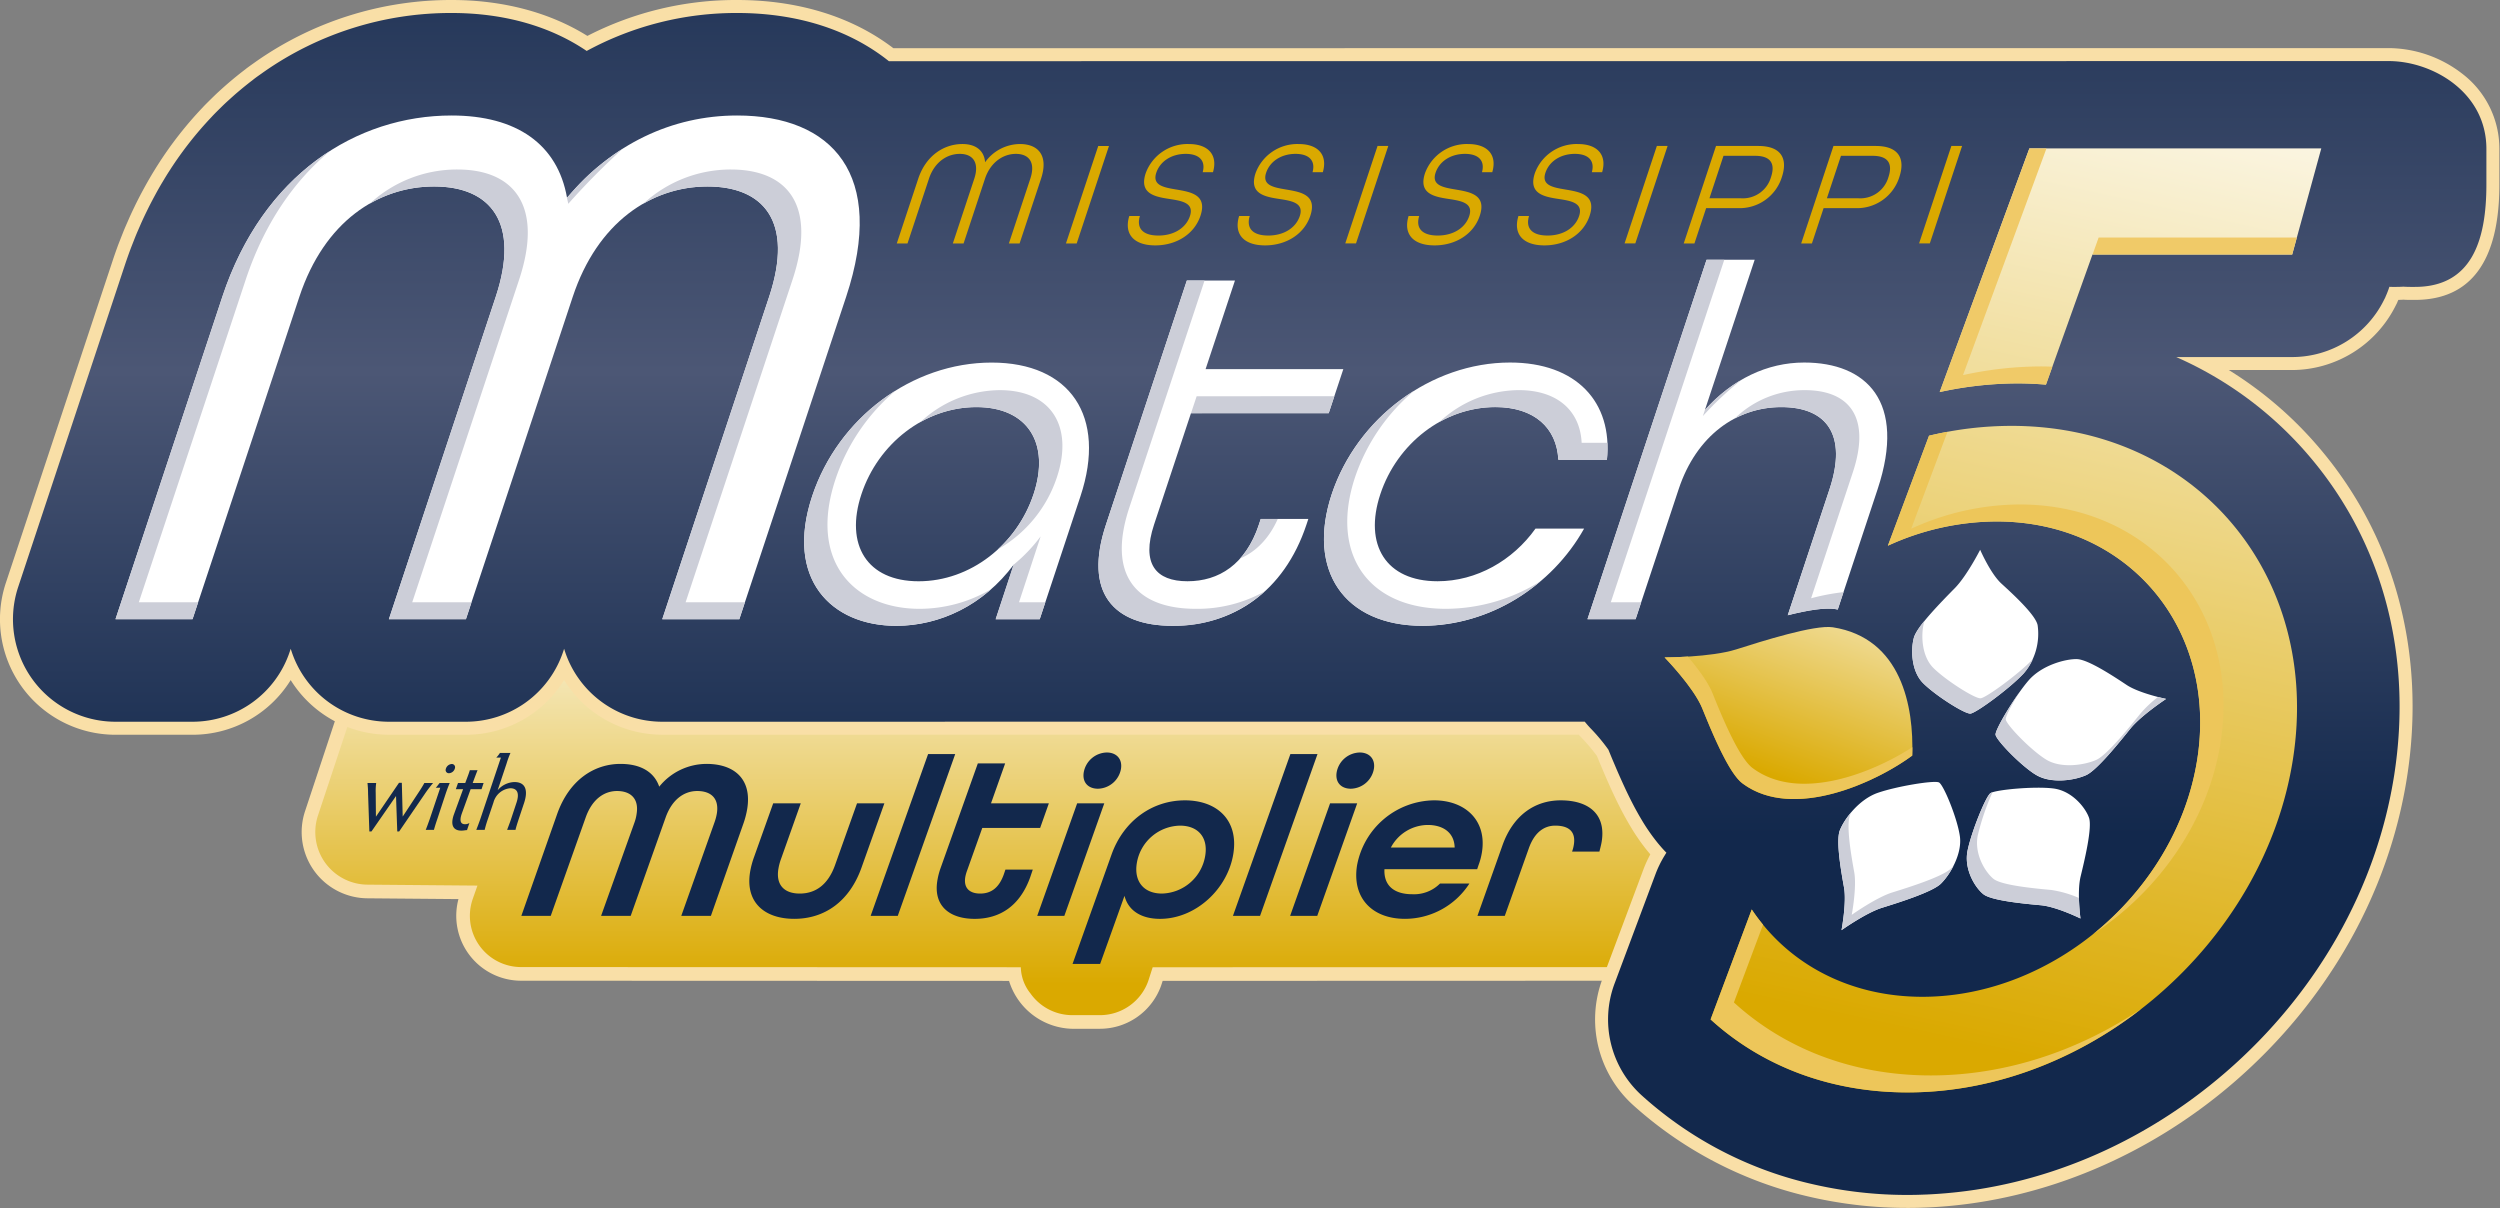
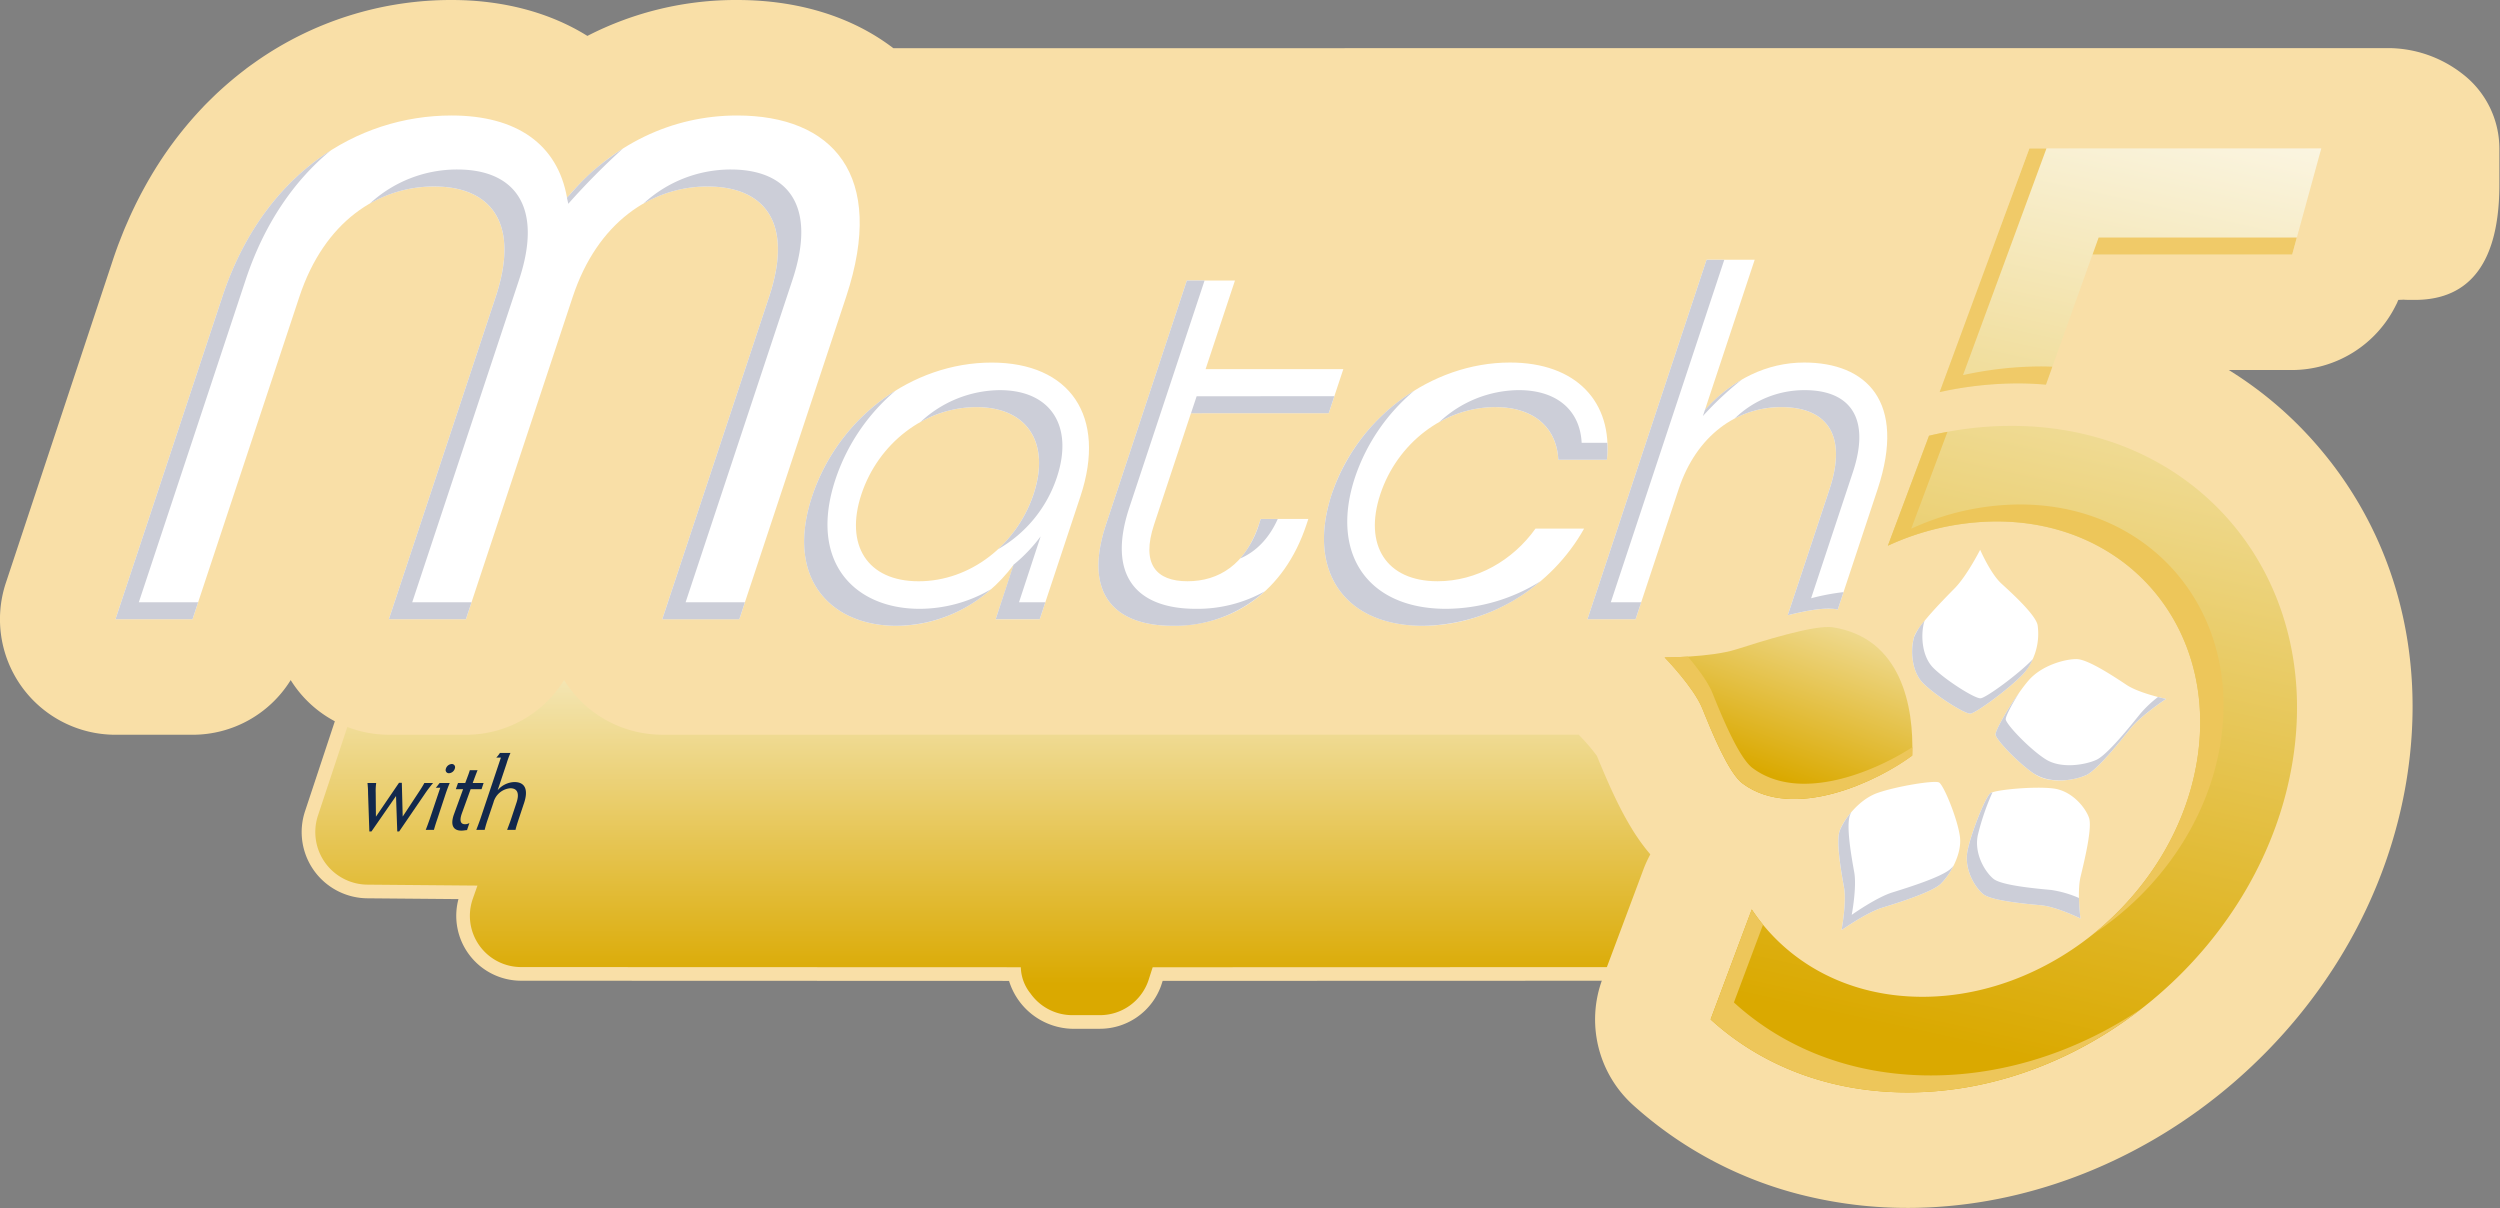
<svg xmlns="http://www.w3.org/2000/svg" width="658.322" height="318.158">
  <rect width="100%" height="100%" fill="#808080" stroke="none" />
  <defs>
    <linearGradient id="a" x1="268.712" x2="268.712" y1="144.673" y2="259.256" gradientTransform="scale(.75)" gradientUnits="userSpaceOnUse" spreadMethod="pad">
      <stop offset="0" style="stop-opacity:1;stop-color:#fff" />
      <stop offset="1" style="stop-opacity:1;stop-color:#daa900" />
    </linearGradient>
    <linearGradient id="b" x1="490.887" x2="464.727" y1="131.298" y2="203.57" gradientTransform="scale(.75)" gradientUnits="userSpaceOnUse" spreadMethod="pad">
      <stop offset="0" style="stop-opacity:1;stop-color:#fff" />
      <stop offset="1" style="stop-opacity:1;stop-color:#daa900" />
    </linearGradient>
    <linearGradient id="c" x1="579.123" x2="518.268" y1="-2.597" y2="275.741" gradientTransform="scale(.75)" gradientUnits="userSpaceOnUse" spreadMethod="pad">
      <stop offset="0" style="stop-opacity:1;stop-color:#fff" />
      <stop offset="1" style="stop-opacity:1;stop-color:#daa900" />
    </linearGradient>
    <linearGradient id="d" x1="329.161" x2="329.161" y1="-48.247" y2="219.848" gradientTransform="scale(.75)" gradientUnits="userSpaceOnUse" spreadMethod="pad">
      <stop offset="0" style="stop-opacity:1;stop-color:#12284c" />
      <stop offset=".545" style="stop-opacity:1;stop-color:#4c5775" />
      <stop offset="1" style="stop-opacity:1;stop-color:#12284c" />
    </linearGradient>
    <linearGradient id="e" x1="490.887" x2="464.727" y1="131.298" y2="203.57" gradientTransform="scale(.75)" gradientUnits="userSpaceOnUse" spreadMethod="pad">
      <stop offset="0" style="stop-opacity:1;stop-color:#fff" />
      <stop offset="1" style="stop-opacity:1;stop-color:#daa900" />
    </linearGradient>
    <linearGradient id="f" x1="579.123" x2="518.268" y1="-2.597" y2="275.741" gradientTransform="scale(.75)" gradientUnits="userSpaceOnUse" spreadMethod="pad">
      <stop offset="0" style="stop-opacity:1;stop-color:#fff" />
      <stop offset="1" style="stop-opacity:1;stop-color:#daa900" />
    </linearGradient>
  </defs>
  <path d="M211.848 203.234a13.4 13.4 0 0 1-12.516-9.461c-14.965-.003-96.375-.035-96.375-.035a12.82 12.82 0 0 1-10.168-5.011 12.82 12.82 0 0 1-2.223-11.114l-17.914-.156a13.1 13.1 0 0 1-10.59-5.434 13.09 13.09 0 0 1-1.804-11.765l10.355-31.25c.149-.446.325-.946.508-1.438l.211-.543a35 35 0 0 1 .668-1.632q.341-.791.711-1.559.358-.749.746-1.481c.145-.273.313-.578.481-.875l.277-.488c.207-.355.383-.648.562-.941l.266-.426c.242-.383.457-.707.676-1.027.09-.137.172-.258.25-.375.254-.364.527-.739.801-1.11l.14-.183a38 38 0 0 1 2.074-2.508l.114-.125q.496-.544.992-1.047l.207-.207c.285-.285.601-.594.926-.895l.207-.191c.336-.305.652-.586.976-.859l.242-.207q.487-.406.997-.801l.207-.16c.375-.289.738-.555 1.101-.813l.18-.125c.41-.285.824-.566 1.246-.832l.066-.043a34.77 34.77 0 0 1 18.633-5.39 27 27 0 0 1 13.164 3.203 33.2 33.2 0 0 1 14.356-3.203 27 27 0 0 1 14.941 4.125l.172-.075c1.758-.726 3.691.547 3.727 2.45.058 3.226.074 6.527.042 9.843l186.106 4.305a2.7 2.7 0 0 1 2.609 3.074l-4.523 32.051 6.805 5.52a2.704 2.704 0 0 1 .718 3.292l-12.316 24.926a2.69 2.69 0 0 1-2.422 1.5l-98.777.032s-.301.933-.313.96a12.85 12.85 0 0 1-12.074 8.5z" style="fill:#f9dfa7;fill-opacity:1;fill-rule:nonzero;stroke:none" transform="scale(1.333)" />
  <path d="m332.785 159.633 4.738-33.559-188.777-4.355q.094-5.994-.012-12.434c-.5.203-.992.438-1.464.695-3.864-2.98-8.915-4.55-14.676-4.55a30.6 30.6 0 0 0-14.477 3.59 23.6 23.6 0 0 0-13.043-3.59 32.1 32.1 0 0 0-17.187 4.968l-.063.04c-.394.253-.789.515-1.14.757l-.176.129c-.336.238-.668.481-1.008.738l-.203.157c-.305.242-.609.484-.91.734l-.235.199c-.297.254-.59.512-.898.797l-.195.176c-.301.277-.59.563-.86.832l-.191.188c-.309.312-.613.632-.922.976l-.102.109a35 35 0 0 0-1.918 2.317l-.136.183q-.387.517-.75 1.04c-.078.101-.145.207-.235.343-.199.297-.402.598-.613.93l-.262.426a30 30 0 0 0-.785 1.332q-.388.692-.746 1.394a70 70 0 0 0-.684 1.407c-.132.293-.265.589-.382.867l-.035.082c-.075.172-.153.344-.204.469-.136.328-.269.664-.394.996 0 0-.137.343-.195.496q-.258.696-.493 1.398l-10.34 31.195a10.41 10.41 0 0 0 1.438 9.348 10.39 10.39 0 0 0 8.418 4.305l21.648.187-.918 2.61a10.124 10.124 0 0 0 9.551 13.484l98.711.035a8.56 8.56 0 0 0 1.906 5.176 10.12 10.12 0 0 0 8.274 4.289h5.445c4.277 0 8.094-2.687 9.535-6.711l.887-2.75 100.746-.031 12.317-24.926z" style="fill:url(#a);stroke:none" transform="scale(1.333)" />
  <path d="M74.316 154.68a11 11 0 0 0-.097 1.906l.043 4.746 4.558-6.691h.559l.172 6.671 3.398-5.164c.496-.765.817-1.343.879-1.468h1.723c-.594.726-1.09 1.347-1.633 2.156l-5.066 7.418h-.375l-.243-7.004-4.855 7.004h-.414l-.254-7.461q0-1.06-.117-2.113zm9.782 9.261c.199-.453.539-1.425.8-2.152l2.075-6.176h-.895c.246-.226.52-.644.774-.933h1.988a29 29 0 0 0-.797 2.113l-1.648 4.996a35 35 0 0 0-.676 2.152zm3.961-12a1.3 1.3 0 0 1 1.199-1.015.634.634 0 0 1 .617.808c-.125.582-.629 1-1.223 1.016a.627.627 0 0 1-.593-.805zm4.199 12.043c-.293 0-.66.106-1.117.106-1.352 0-2.274-.809-1.512-3.09l1.855-5.102h-1.433l.426-1.218h1.429l.254-.684c.258-.687.5-1.305.649-1.848h1.535c-.239.582-.461 1.184-.711 1.848l-.254.684h2.156l-.406 1.218h-2.156l-1.75 4.832c-.539 1.555-.149 2.094.66 2.094.301 0 .597-.086.847-.25zm1.828-.043c.207-.515.57-1.488.797-2.132l4.066-12.145h-.914a6 6 0 0 0 .731-.93h2.074a19 19 0 0 0-.778 2.133l-1.753 5.242a4.5 4.5 0 0 1 3.304-1.617c2.282 0 2.707 1.723 1.934 4.086l-1.078 3.231c-.203.621-.528 1.617-.633 2.132h-1.656c.183-.515.57-1.488.777-2.132l1.086-3.274c.566-1.723.246-2.82-1.25-2.82a3.78 3.78 0 0 0-3.313 2.82l-1.105 3.274a23 23 0 0 0-.633 2.132z" style="fill:#12284c;fill-opacity:1;fill-rule:nonzero;stroke:none" transform="scale(1.333)" />
  <path d="M43.926 58.621c8.008-24.168 26.484-35.805 45.285-35.805 12.828 0 20.941 5.668 22.805 16.262 8.879-10.594 20.757-16.262 33.586-16.262 18.8 0 29.562 11.637 21.554 35.805l-21.109 63.703h-15.219l21.113-63.703c4.942-14.918-1.14-21.781-12.179-21.781-11.188 0-21.77 7.16-26.614 21.781l-21.109 63.703H76.824l21.11-63.703C102.777 44 96.945 36.84 85.754 36.84c-11.039 0-21.668 6.863-26.613 21.781l-21.11 63.703H22.816Zm116.512 39.402c5.136-15.5 19.75-26.398 35.453-26.398 15.5 0 22.793 10.602 17.554 26.402l-8.054 24.301h-8.7l3.579-10.801c-5.95 8-14.614 12.102-23.215 12.102-12.903-.004-22.02-9.305-16.617-25.606m43.738-.398c3.312-10-1.098-17.203-11.305-17.203-10.203 0-19.387 7.199-22.699 17.203-3.313 10 1.098 17.203 11.301 17.203 10.207 0 19.386-7.203 22.703-17.207zm14.308 5.996 15.973-48.203h9.504l-5.801 17.5h27.207l-2.883 8.703h-27.211l-7.289 22c-2.582 7.801.391 11.203 6.594 11.203 6.199 0 11.492-3.301 14.113-11.203l.364-1.101h9.398l-.363 1.101c-4.442 13.402-14.625 20.004-26.43 20.004s-17.617-6.602-13.176-20.004m44.594-6c4.973-15 19.621-26.004 35.223-26.004 13.097 0 20.316 7.801 19.14 19.203h-9.601c-.313-6.3-4.754-10.402-12.453-10.402-10.207 0-19.395 7.199-22.707 17.203-3.313 10 1.101 17.203 11.304 17.203 7.7 0 14.86-4.101 19.348-10.402h9.602c-6.379 11.398-18.766 19.199-31.872 19.199-15.601.004-22.953-11-17.984-26" style="fill:#fff;fill-opacity:1;fill-rule:nonzero;stroke:none" transform="scale(1.333)" />
  <path d="M181.391 35.312c1.511-4.562 5.07-6.859 8.722-6.859 2.649 0 4.289 1.27 4.492 3.594a8.54 8.54 0 0 1 6.872-3.594c3.652 0 5.687 2.297 4.175 6.859l-4.234 12.778h-2.117l4.23-12.778c1.086-3.265-.285-4.914-2.847-4.914-2.59 0-5.051 1.735-6.106 4.914l-4.226 12.778h-2.122l4.231-12.778c1.051-3.179-.254-4.914-2.848-4.914-2.562 0-5.027 1.649-6.105 4.914l-4.235 12.778h-2.117zm35.562-6.476h2.121l-6.379 19.254h-2.121zm6.133 13.84h2.09c-.719 2.441.605 3.855 3.668 3.855 3.062 0 5.445-1.5 6.226-3.855.84-2.531-1.457-2.973-3.953-3.356-2.976-.445-6.137-1.031-4.781-5.125a8.78 8.78 0 0 1 8.527-5.738c3.887 0 5.746 2.207 4.754 5.563h-2.031c.613-2.208-.598-3.622-3.363-3.622-2.801 0-5.055 1.473-5.805 3.739-.82 2.476 1.457 2.886 3.941 3.301 2.957.5 6.157 1.058 4.793 5.179-1.191 3.594-4.711 5.86-8.949 5.86-4.18-.004-6.219-2.211-5.117-5.801m21.699 0h2.09c-.719 2.441.605 3.855 3.668 3.855 3.062 0 5.445-1.5 6.227-3.855.839-2.531-1.461-2.973-3.954-3.356-2.976-.445-6.136-1.031-4.781-5.125a8.78 8.78 0 0 1 8.527-5.738c3.887 0 5.747 2.207 4.754 5.563h-2.031c.613-2.208-.597-3.622-3.367-3.622-2.797 0-5.051 1.473-5.801 3.739-.82 2.476 1.457 2.886 3.942 3.301 2.957.5 6.156 1.058 4.793 5.179-1.192 3.594-4.711 5.86-8.954 5.86-4.179-.004-6.214-2.211-5.113-5.801m27.344-13.84h2.121l-6.379 19.254h-2.121zm6.133 13.84h2.09c-.723 2.441.605 3.855 3.668 3.855 3.062 0 5.445-1.5 6.222-3.855.84-2.531-1.457-2.973-3.953-3.356-2.973-.445-6.133-1.031-4.777-5.125a8.78 8.78 0 0 1 8.527-5.738c3.887 0 5.746 2.207 4.75 5.563h-2.031c.613-2.208-.594-3.622-3.363-3.622-2.797 0-5.051 1.473-5.805 3.739-.817 2.476 1.461 2.886 3.945 3.301 2.953.5 6.156 1.058 4.789 5.179-1.191 3.594-4.707 5.86-8.949 5.86-4.18-.004-6.215-2.211-5.113-5.801m21.699 0h2.09c-.719 2.441.609 3.855 3.668 3.855 3.062 0 5.445-1.5 6.226-3.855.84-2.531-1.461-2.973-3.953-3.356-2.976-.445-6.137-1.031-4.781-5.125a8.78 8.78 0 0 1 8.527-5.738c3.887 0 5.746 2.207 4.754 5.563h-2.031c.613-2.208-.598-3.622-3.363-3.622-2.801 0-5.055 1.473-5.805 3.739-.82 2.476 1.457 2.886 3.941 3.301 2.957.5 6.157 1.058 4.793 5.179-1.191 3.594-4.711 5.86-8.949 5.86-4.18-.004-6.219-2.211-5.117-5.801m27.344-13.84h2.121l-6.379 19.254h-2.121zm11.687 0h8.332c4.653 0 5.856 2.594 4.684 6.125a8.744 8.744 0 0 1-8.75 6.152h-6.215l-2.313 6.977h-2.117zm4.942 10.336a5.79 5.79 0 0 0 5.929-4.211c.789-2.383.176-4.18-3.152-4.18h-6.242l-2.778 8.391zm18.261-10.336h8.332c4.653 0 5.856 2.594 4.688 6.125a8.75 8.75 0 0 1-8.754 6.152h-6.215l-2.308 6.977h-2.122zm4.938 10.336a5.785 5.785 0 0 0 5.929-4.211c.793-2.383.18-4.18-3.148-4.18h-6.238l-2.781 8.391zm18.351-10.336h2.121l-6.378 19.254h-2.122z" style="fill:#daa900;fill-opacity:1;fill-rule:nonzero;stroke:none" transform="scale(1.333)" />
  <path d="M331.617 96.621c3.512-10.598 11.469-16.199 20.27-16.199 9 0 13.078 5.5 9.535 16.199l-8.258 24.914c4.191-1.047 7.379-1.527 9.461-1.207.141.024.273.063.414.086l7.883-23.793c5.734-17.301-2.215-25.004-14.516-25.004-7.301 0-14.195 3.301-19.617 9.403l9.84-29.704h-9.504l-23.527 71.008h9.504z" style="fill:#fff;fill-opacity:1;fill-rule:nonzero;stroke:none" transform="scale(1.333)" />
  <path d="M377.754 149.258c-6.957 5.152-23.379 12.933-33.434 5.574-2.808-1.93-6.343-10.699-8.043-14.887-1.695-4.187-7.445-10.078-7.445-10.078s9.129.008 14.145-1.582c5.011-1.59 15.5-4.922 19.097-4.367 13.571 2.133 16.02 15.691 15.68 25.34" style="fill:url(#b);stroke:none" transform="scale(1.333)" />
  <path d="m391.008 110.336-.137-.305s-.695 1.371-1.699 3.031a35 35 0 0 0 1.836-2.726" style="fill:#231f20;fill-opacity:1;fill-rule:nonzero;stroke:none" transform="scale(1.333)" />
  <path d="M389.258 140.965c-1.11.109-6.867-3.539-9.336-5.992-2.469-2.457-2.457-6.953-1.809-9.114.649-2.16 5.66-7.242 8.055-9.675 2.391-2.43 5.004-7.579 5.004-7.579s2.031 4.696 4.199 6.68c2.168 1.985 6.715 6.133 7.149 8.188a12.1 12.1 0 0 1-2.75 9.554c-2.747 2.965-9.403 7.828-10.512 7.938m4.957 4.16c-.082-1.043 3.867-7.609 6.488-10.668 2.621-3.062 7.305-4.285 9.539-4.254 2.238.031 7.41 3.477 9.883 5.117 2.477 1.641 7.777 2.75 7.777 2.75s-4.945 3.254-7.07 5.895c-2.121 2.64-6.562 8.176-8.715 9.156-2.152.984-6.871 1.805-9.89-.027-3.024-1.836-7.926-6.93-8.012-7.969m-11.168 9.449c-.906-.476-8.34.742-12.106 2.051s-6.664 5.273-7.488 7.402c-.828 2.125.297 8.34.828 11.309.535 2.969-.496 8.414-.496 8.414s4.828-3.434 8.024-4.43c3.199-1 9.882-3.082 11.597-4.742 1.715-1.656 4.258-5.808 3.762-9.367-.496-3.563-3.215-10.156-4.121-10.637m10.156 2.117c-.949.688-3.762 7.645-4.519 11.344-.758 3.703 1.507 7.317 3.117 8.606 1.605 1.289 8.199 1.894 11.347 2.183 3.149.293 7.84 2.621 7.84 2.621s-.718-5.203.035-8.312c.75-3.113 2.332-9.629 1.653-11.59-.68-1.957-3.317-5.305-7.016-5.781-3.699-.477-11.508.246-12.457.929" style="fill:#fff;fill-opacity:1;fill-rule:nonzero;stroke:none" transform="scale(1.333)" />
-   <path d="m383.176 77.453 17.722-48.141 57.664.004-5.75 20.969h-39.453l-9.187 25.699a69 69 0 0 0-5.582-.246 72.6 72.6 0 0 0-15.414 1.715m14.156 6.676a69.7 69.7 0 0 0-16.258 1.949l-8.129 21.727a51.76 51.76 0 0 1 21.45-4.793c25.949 0 43.714 21.023 39.675 46.949-4.043 25.93-28.351 46.953-54.304 46.953-14.68 0-26.735-6.726-33.711-17.258l-8.129 21.723c9.871 9.019 23.332 14.418 38.898 14.418 36.387 0 70.477-29.477 76.141-65.84 5.664-36.359-19.246-65.828-55.633-65.828" style="fill:url(#c);stroke:none" transform="scale(1.333)" />
  <path d="M377.84 130.219a11.25 11.25 0 0 1 .273-4.36 11.9 11.9 0 0 1 2.102-3.242c-.031.074-.067.149-.09.223-.648 2.164-.66 6.656 1.809 9.113 2.468 2.453 8.226 6.102 9.336 5.992 1.082-.105 7.445-4.738 10.3-7.718a10.2 10.2 0 0 1-1.8 2.804c-2.743 2.965-9.403 7.828-10.512 7.938-1.11.105-6.867-3.539-9.336-5.996a6 6 0 0 1-.891-1.125 8.2 8.2 0 0 1-.804-1.789 10.6 10.6 0 0 1-.387-1.84m45.008 10.722c-2.125 2.641-6.563 8.176-8.715 9.161s-6.871 1.804-9.891-.032c-3.023-1.832-7.926-6.925-8.012-7.968-.046-.582 1.168-2.891 2.7-5.348-2.325 3.269-4.785 7.547-4.715 8.371.078.984 4.465 5.59 7.5 7.641a8.6 8.6 0 0 0 3.562 1.293c1.317.171 2.649.14 3.953-.094.993-.16 1.961-.445 2.887-.844 2.153-.984 6.59-6.516 8.715-9.156 2.121-2.641 7.066-5.895 7.066-5.895s-.652-.136-1.593-.382a23 23 0 0 0-3.453 3.253zm-37.426 30.614c-1.711 1.66-8.399 3.742-11.598 4.742-3.195.996-8.023 4.43-8.023 4.43s1.031-5.442.496-8.411c-.531-2.968-1.656-9.183-.828-11.308.066-.168.148-.352.238-.539a13.4 13.4 0 0 0-2.25 3.558c-.824 2.129.297 8.344.828 11.313.535 2.969-.5 8.41-.5 8.41s4.828-3.434 8.024-4.43c3.199-1 9.882-3.082 11.597-4.742a13.7 13.7 0 0 0 2.492-3.523c-.164.179-.324.351-.476.5m19.742 4.25c-3.148-.293-9.738-.895-11.348-2.184-1.609-1.289-3.871-4.906-3.113-8.605a48.7 48.7 0 0 1 2.902-8.496 1.7 1.7 0 0 0-.398.171c-.949.688-3.762 7.645-4.519 11.348-.758 3.699 1.507 7.316 3.113 8.606 1.609 1.289 8.203 1.89 11.351 2.183 3.149.289 7.84 2.617 7.84 2.617a39 39 0 0 1-.301-4.05 21.7 21.7 0 0 0-5.527-1.594zM344.062 75.012a64.4 64.4 0 0 0-7.667 7.179l.394-1.183a29 29 0 0 1 7.273-5.996m-44.066 2.054a23.24 23.24 0 0 0-15.66 6.309 22.5 22.5 0 0 1 11.047-2.953c7.703 0 12.144 4.098 12.457 10.398h9.598c.113-1.113.136-2.234.078-3.351h-5.067c-.312-6.301-4.754-10.403-12.453-10.403m-36.402 1.2-1.114 3.355-27.203.012 1.114-3.352zm-14.539 24.257h3.363c-1.785 3.965-4.371 6.489-7.441 7.813a18.8 18.8 0 0 0 3.714-6.711zm-51.926 5.993a25.86 25.86 0 0 0 7.051-10.891c3.312-10-1.102-17.203-11.305-17.203a22.53 22.53 0 0 0-11.043 2.957 23.23 23.23 0 0 1 15.652-6.309c10.207 0 14.618 7.2 11.305 17.2a25.64 25.64 0 0 1-11.66 14.246m154.758-28.094a19.64 19.64 0 0 0-9.207 2.262 19.7 19.7 0 0 1 13.816-5.614c9 0 13.078 5.5 9.535 16.2l-8.254 24.914a45 45 0 0 1 6.403-1.215l-1.141 3.449c-.141-.023-.273-.063-.414-.086-2.082-.324-5.27.16-9.461 1.207l8.258-24.914c3.543-10.703-.531-16.203-9.535-16.203m-204.731 38.551-1.109 3.355h-15.219l21.113-63.707c4.942-14.914-1.14-21.777-12.179-21.777a25.2 25.2 0 0 0-12.657 3.39 25.44 25.44 0 0 1 17.27-6.75c11.039 0 17.121 6.868 12.18 21.782l-21.114 63.707zm157.106-4.11a36.3 36.3 0 0 1-23.196 8.766c-13.851 0-21.191-8.672-19.195-21.109q.276-1.695.738-3.348.211-.767.469-1.547a38.66 38.66 0 0 1 16.297-20.441 38.26 38.26 0 0 0-11.691 17.086c-4.969 15 2.386 26 17.988 26a35.5 35.5 0 0 0 18.59-5.411zM123.055 29.348a142 142 0 0 0-10.797 10.914c-.078-.414-.172-.805-.266-1.2 2.113-2.25 4.379-5.355 11.063-9.714m126.793 87.468a26.42 26.42 0 0 1-18.188 6.809c-11.801 0-17.617-6.602-13.176-20.004l15.973-48.203h3.5l-14.863 44.848c-4.442 13.402 1.375 20.004 13.179 20.004 4.75.05 9.426-1.141 13.575-3.454m74.363 2.157-1.109 3.351h-9.504l23.527-71.008h3.5l-22.418 67.657zm-231.063 0-1.109 3.351H76.824l21.11-63.703C102.777 44 96.945 36.84 85.754 36.84a25.34 25.34 0 0 0-12.711 3.394 25.4 25.4 0 0 1 17.324-6.75c11.188 0 17.024 7.161 12.176 21.782l-21.109 63.703zm113.356 0-1.113 3.351h-8.7l3.524-10.754a31.3 31.3 0 0 0 5.359-5.609l-4.273 13.012zm-167.363 0-1.11 3.351H22.816l21.11-63.703c4.457-13.457 12.164-23.027 21.363-28.863-7.144 5.902-13.062 14.371-16.754 25.508l-21.109 63.707zm156.652-2.586a28.38 28.38 0 0 1-18.738 7.238c-12.899 0-22.02-9.301-16.617-25.602a39.2 39.2 0 0 1 16.5-20.871 39.1 39.1 0 0 0-11.887 17.516c-5.403 16.305 3.715 25.602 16.617 25.602a27.96 27.96 0 0 0 14.125-3.883" style="fill:#ccced8;fill-opacity:1;fill-rule:nonzero;stroke:none" transform="scale(1.333)" />
  <path d="M377.754 149.258c-6.957 5.152-23.379 12.933-33.434 5.574-2.808-1.93-6.343-10.699-8.043-14.887-1.695-4.187-7.445-10.078-7.445-10.078s1.98 0 4.594-.16c1.758 2.074 3.933 4.902 4.867 7.215 1.695 4.191 5.234 12.961 8.043 14.887 9.191 6.73 23.711.8 31.445-4.207q0 .842-.027 1.656m16.637-46.246c25.949 0 43.711 21.023 39.671 46.953-2.128 13.668-9.898 25.973-20.562 34.551 13.008-8.539 22.75-22.336 25.176-37.907 4.039-25.929-13.727-46.953-39.676-46.953a51.7 51.7 0 0 0-21.449 4.793l7.164-19.144q-1.834.337-3.645.769l-8.132 21.731a51.7 51.7 0 0 1 21.453-4.793m28.699 96.218c-13.235 10.305-29.508 16.575-46.278 16.575-15.566 0-29.023-5.403-38.894-14.418l8.129-21.723a36 36 0 0 0 2.234 3l-5.754 15.367c9.871 9.02 23.332 14.418 38.895 14.418 14.871 0 29.351-4.926 41.668-13.219" style="fill:#edc65a;fill-opacity:1;fill-rule:nonzero;stroke:none" transform="scale(1.333)" />
  <path d="m404.168 75.984 1.266-3.546a60 60 0 0 0-2.239-.051 72.4 72.4 0 0 0-15.41 1.715l16.488-44.79h-3.375l-17.722 48.141a72.6 72.6 0 0 1 15.41-1.715c1.887 0 3.742.098 5.582.246m48.641-25.699.918-3.355h-39.153l-1.199 3.355z" style="fill:#f0ca68;fill-opacity:1;fill-rule:nonzero;stroke:none" transform="scale(1.333)" />
  <path d="M376.816 238.617a85.3 85.3 0 0 1-18.804-2.074 78.05 78.05 0 0 1-35.481-18.313 22.8 22.8 0 0 1-5.976-24.839l8.129-21.723a21 21 0 0 1 .765-1.785q.21-.452.449-.899c.04-.078.075-.148.118-.214a47 47 0 0 1-.602-.715l-.332-.414q-.316-.404-.625-.821l-.312-.425a34 34 0 0 1-.676-.969l-.211-.313a38 38 0 0 1-.86-1.343l-.191-.321c-.227-.371-.437-.73-.648-1.097l-.289-.512q-.27-.482-.543-.988l-.293-.551q-.28-.536-.567-1.106l-.234-.461a96 96 0 0 1-.785-1.625l-.129-.277c-.219-.469-.442-.945-.664-1.437 0 0-.621-1.399-.801-1.813l-.285-.656c-.184-.43-.805-1.903-.805-1.903-.234-.554-.465-1.121-.703-1.699a36 36 0 0 0-3-3.562 19 19 0 0 1-.594-.637h-7.172c-30.222 0-133.16.012-154.687.016h-19.18a22.88 22.88 0 0 1-18.496-9.457 26 26 0 0 1-.898-1.34 22.78 22.78 0 0 1-19.399 10.801H76.824a22.89 22.89 0 0 1-19.398-10.797 22.78 22.78 0 0 1-19.399 10.8H22.816a22.83 22.83 0 0 1-18.504-9.46 22.83 22.83 0 0 1-3.156-20.54L22.27 51.445c.328-.996.695-2.035 1.085-3.09.11-.289.227-.578.336-.863l.25-.64c.196-.493.387-.985.586-1.473q.296-.701.602-1.391l.207-.472c.148-.336.293-.676.445-1.004.278-.614.567-1.215.86-1.817l.074-.16a82 82 0 0 1 1.781-3.433c.387-.704.777-1.399 1.18-2.082l.265-.454q.67-1.115 1.364-2.207l.07-.105a74.6 74.6 0 0 1 8.535-10.891s.406-.433.524-.554a68 68 0 0 1 1.199-1.196l.164-.16q.425-.422.863-.84c.332-.316.668-.621 1.004-.925q.666-.605 1.344-1.192c.301-.258.594-.508.894-.758a86 86 0 0 1 1.559-1.265q.374-.294.754-.586l.254-.196c.148-.117.289-.23.441-.339.281-.211.567-.414.856-.618l.824-.586A67.13 67.13 0 0 1 89.211 0c10.137 0 19.375 2.449 26.824 7.094A64.16 64.16 0 0 1 145.602 0c12.07 0 22.718 3.289 30.875 9.52l295.589-.016a23.98 23.98 0 0 1 14.344 5.062 18.63 18.63 0 0 1 7.332 14.848v7.016c0 15.136-5.617 22.812-16.691 22.812h-.867c-.469 0-.942-.012-1.411-.043-.328.024-.66.035-.988.039l-.164.367a4 4 0 0 1-.117.29q-.081.164-.18.347l-.047.094a22.95 22.95 0 0 1-20.468 12.762h-12.52a75.5 75.5 0 0 1 17.734 15.214c15.079 17.61 21.286 40.75 17.481 65.168-3.57 22.918-15.703 44.332-34.168 60.297-16.774 14.504-37.555 23.25-58.508 24.637l-.242.016c-.578.039-1.141.07-1.703.097q-1.009.036-2.012.067-1.024.023-2.055.023" style="fill:#f9dfa7;fill-opacity:1;fill-rule:nonzero;stroke:none" transform="scale(1.333)" />
-   <path d="m472.07 12.066-296.476.02c-7.739-6.191-18.067-9.52-29.992-9.52a61.9 61.9 0 0 0-29.704 7.5c-7.14-4.843-16.242-7.5-26.687-7.5a64.43 64.43 0 0 0-37.16 11.688c-.156.109-.309.223-.465.332-.383.273-.774.539-1.152.824-.227.168-.442.348-.664.52q-.37.275-.727.562-.762.598-1.5 1.219-.435.363-.863.727c-.418.363-.828.734-1.239 1.105-.343.309-.683.617-1.019.934-.317.3-.625.605-.934.91-.41.402-.816.801-1.211 1.211-.172.175-.336.355-.504.535a71.6 71.6 0 0 0-8.211 10.469l-.097.148a65 65 0 0 0-1.317 2.137q-.133.217-.261.433c-.387.66-.77 1.332-1.137 2.012q-.182.333-.363.672a92 92 0 0 0-.989 1.898c-.148.301-.296.61-.449.914q-.423.872-.836 1.762-.273.605-.535 1.215c-.226.523-.457 1.039-.676 1.566-.226.547-.437 1.102-.656 1.653-.16.41-.324.82-.48 1.234a95 95 0 0 0-1.059 3L3.594 115.953a20.247 20.247 0 0 0 19.222 26.621h15.215a20.25 20.25 0 0 0 19.223-13.883l.176-.535a20.25 20.25 0 0 0 19.394 14.418h15.215a20.25 20.25 0 0 0 19.223-13.879l.176-.539a20.1 20.1 0 0 0 2.976 6.028 20.25 20.25 0 0 0 16.414 8.39h15.219c.531 0 166.742-.023 167.012-.015.394.488.804.964 1.25 1.421a36 36 0 0 1 3.429 4.125c.266.657.532 1.297.793 1.93.082.199.168.391.25.586l.543 1.285.281.649q.264.604.528 1.191a154.104 154.104 0 0 0 .91 1.996c.043.09.082.18.125.27a87 87 0 0 0 1.539 3.097l.277.524q.264.487.528.957c.09.16.179.324.273.484.199.348.403.696.61 1.031.062.106.125.215.187.317q.399.649.809 1.269.1.146.203.297a37 37 0 0 0 1.508 2.067l.3.379q.322.399.657.781c.078.09.156.187.238.277.293.328.59.649.894.953-.046.067-.086.137-.129.203q-.122.194-.238.387-.228.364-.433.735l-.227.41q-.21.398-.402.808c-.059.121-.121.242-.176.367q-.27.597-.504 1.211l-8.129 21.727a20.25 20.25 0 0 0 5.305 22.047 75.24 75.24 0 0 0 34.316 17.703 82.9 82.9 0 0 0 20.238 1.988c.379-.011.762-.027 1.145-.039.266-.012.535-.015.805-.031a75 75 0 0 0 1.64-.09l.254-.016c20.461-1.347 40.504-9.757 57-24.015 18.004-15.57 29.836-36.438 33.313-58.754 3.687-23.664-2.313-46.074-16.895-63.106a73.15 73.15 0 0 0-26.168-19.445h22.903a20.25 20.25 0 0 0 18.164-11.328c.066-.133.144-.266.207-.402.035-.082.066-.168.101-.25a19 19 0 0 0 .731-1.895c.179.004.351.016.531.016h.828q.708 0 1.402-.047c.465.031.938.047 1.411.047h.867c11.183 0 14.125-9.063 14.125-20.25v-7.012c0-11.184-10.574-17.254-19.106-17.348" style="fill:url(#d);stroke:none" transform="scale(1.333)" />
-   <path d="M147.613 159.77a17.3 17.3 0 0 1-.804 3.062l-6.375 18.098h-5.852l6.574-18.504c.199-.555.352-1.129.453-1.711.5-3.106-1.261-4.453-3.875-4.453-2.519 0-4.933 1.574-6.238 5.222l-6.906 19.446h-5.848l6.617-18.504a8 8 0 0 0 .403-1.664c.492-3.063-1.258-4.5-3.867-4.5-2.477 0-4.883 1.531-6.196 5.222l-6.906 19.446h-5.805l7.043-20.032c2.422-6.933 7.457-9.992 12.543-9.992 4.008 0 6.676 1.617 7.653 4.5a12.03 12.03 0 0 1 9.316-4.5c5.492-.008 9.019 2.969 8.07 8.864m6.629 10.039a11 11 0 0 0-.476 1.847c-.528 3.285 1.289 4.864 4.214 4.864 3.106 0 5.586-1.715 6.981-5.625l4.344-12.204h5.402l-4.516 12.696c-2.382 6.707-7.3 10.125-13.285 10.125-5.808 0-9.703-3.196-8.734-9.223a17 17 0 0 1 .801-3.019l3.769-10.575h5.446zm29.098-20.84h5.355l-11.347 31.961h-5.356zm7.676 23.093a7.6 7.6 0 0 0-.332 1.215c-.368 2.293 1.011 3.243 2.945 3.243 2.07 0 3.676-1.036 4.652-3.739l.336-.992h5.403l-.516 1.531c-2.027 5.625-5.953 8.196-10.953 8.196-5.039 0-8.172-2.614-7.387-7.52.133-.828.34-1.641.617-2.43l7.383-20.754h5.398l-2.792 7.876h11.429l-1.722 4.863h-11.43zm21.773-13.371h5.359l-7.894 22.239h-5.356zm1.301-6.121a4.74 4.74 0 0 1 4.543-3.918c1.89 0 3.129 1.262 2.812 3.243a4.745 4.745 0 0 1-4.547 3.914c-1.89 0-3.136-1.215-2.808-3.239m5.488 16.25c2.375-6.664 8.027-10.715 14.504-10.715 6.301 0 10.633 3.872 9.555 10.579-1.125 6.976-7.465 12.832-14.485 12.832-3.691 0-6.265-1.621-7.011-4.547l-4.817 13.457h-5.449zm4.992 1.711c-.57 3.555 1.336 5.989 4.981 5.989a8.89 8.89 0 0 0 8.543-7.52c.578-3.602-1.438-5.898-4.992-5.898a8.826 8.826 0 0 0-8.532 7.429m30.34-21.562h5.356l-11.348 31.961h-5.356zm7.844 9.722h5.355l-7.894 22.239h-5.356zm1.297-6.121a4.744 4.744 0 0 1 4.547-3.918c1.89 0 3.129 1.262 2.808 3.243a4.74 4.74 0 0 1-4.543 3.914c-1.886 0-3.136-1.215-2.812-3.239m28.699 15.797a13 13 0 0 1-.684 2.567l-.257.769h-18.317c-.16 3.238 1.903 4.949 5.504 4.949a7.24 7.24 0 0 0 5.477-2.117h5.804a15.17 15.17 0 0 1-12.734 6.977c-6.481 0-10.5-4.145-9.461-10.582a15.68 15.68 0 0 1 15.203-12.828c6.164.003 10.477 3.964 9.465 10.265m-17.988-.941h12.601c-.07-2.926-2.254-4.457-5.316-4.457a8.31 8.31 0 0 0-7.285 4.457m22.035-.406c2.137-6.036 6.473-8.915 11.512-8.915 5.492 0 8.972 2.7 8.101 8.149-.109.676-.332 1.484-.457 1.98h-5.398q.24-.657.351-1.351c.434-2.699-1.101-3.781-3.668-3.781-2.113 0-4.066 1.218-5.218 4.457l-4.758 13.371h-5.399z" style="fill:#12284c;fill-opacity:1;fill-rule:nonzero;stroke:none" transform="scale(1.333)" />
  <path d="M43.926 58.621c8.008-24.168 26.484-35.805 45.285-35.805 12.828 0 20.941 5.668 22.805 16.262 8.879-10.594 20.757-16.262 33.586-16.262 18.8 0 29.562 11.637 21.554 35.805l-21.109 63.703h-15.219l21.113-63.703c4.942-14.918-1.14-21.781-12.179-21.781-11.188 0-21.77 7.16-26.614 21.781l-21.109 63.703H76.824l21.11-63.703C102.777 44 96.945 36.84 85.754 36.84c-11.039 0-21.668 6.863-26.613 21.781l-21.11 63.703H22.816Zm116.512 39.402c5.136-15.5 19.75-26.398 35.453-26.398 15.5 0 22.793 10.602 17.554 26.402l-8.054 24.301h-8.7l3.579-10.801c-5.95 8-14.614 12.102-23.215 12.102-12.903-.004-22.02-9.305-16.617-25.606m43.738-.398c3.312-10-1.098-17.203-11.305-17.203-10.203 0-19.387 7.199-22.699 17.203-3.313 10 1.098 17.203 11.301 17.203 10.207 0 19.386-7.203 22.703-17.207zm14.308 5.996 15.973-48.203h9.504l-5.801 17.5h27.207l-2.883 8.703h-27.211l-7.289 22c-2.582 7.801.391 11.203 6.594 11.203 6.199 0 11.492-3.301 14.113-11.203l.364-1.101h9.398l-.363 1.101c-4.442 13.402-14.625 20.004-26.43 20.004s-17.617-6.602-13.176-20.004m44.594-6c4.973-15 19.621-26.004 35.223-26.004 13.097 0 20.316 7.801 19.14 19.203h-9.601c-.313-6.3-4.754-10.402-12.453-10.402-10.207 0-19.395 7.199-22.707 17.203-3.313 10 1.101 17.203 11.304 17.203 7.7 0 14.86-4.101 19.348-10.402h9.602c-6.379 11.398-18.766 19.199-31.872 19.199-15.601.004-22.953-11-17.984-26" style="fill:#fff;fill-opacity:1;fill-rule:nonzero;stroke:none" transform="scale(1.333)" />
-   <path d="M181.391 35.312c1.511-4.562 5.07-6.859 8.722-6.859 2.649 0 4.289 1.27 4.492 3.594a8.54 8.54 0 0 1 6.872-3.594c3.652 0 5.687 2.297 4.175 6.859l-4.234 12.778h-2.117l4.23-12.778c1.086-3.265-.285-4.914-2.847-4.914-2.59 0-5.051 1.735-6.106 4.914l-4.226 12.778h-2.122l4.231-12.778c1.051-3.179-.254-4.914-2.848-4.914-2.562 0-5.027 1.649-6.105 4.914l-4.235 12.778h-2.117zm35.562-6.476h2.121l-6.379 19.254h-2.121zm6.133 13.84h2.09c-.719 2.441.605 3.855 3.668 3.855 3.062 0 5.445-1.5 6.226-3.855.84-2.531-1.457-2.973-3.953-3.356-2.976-.445-6.137-1.031-4.781-5.125a8.78 8.78 0 0 1 8.527-5.738c3.887 0 5.746 2.207 4.754 5.563h-2.031c.613-2.208-.598-3.622-3.363-3.622-2.801 0-5.055 1.473-5.805 3.739-.82 2.476 1.457 2.886 3.941 3.301 2.957.5 6.157 1.058 4.793 5.179-1.191 3.594-4.711 5.86-8.949 5.86-4.18-.004-6.219-2.211-5.117-5.801m21.699 0h2.09c-.719 2.441.605 3.855 3.668 3.855 3.062 0 5.445-1.5 6.227-3.855.839-2.531-1.461-2.973-3.954-3.356-2.976-.445-6.136-1.031-4.781-5.125a8.78 8.78 0 0 1 8.527-5.738c3.887 0 5.747 2.207 4.754 5.563h-2.031c.613-2.208-.597-3.622-3.367-3.622-2.797 0-5.051 1.473-5.801 3.739-.82 2.476 1.457 2.886 3.942 3.301 2.957.5 6.156 1.058 4.793 5.179-1.192 3.594-4.711 5.86-8.954 5.86-4.179-.004-6.214-2.211-5.113-5.801m27.344-13.84h2.121l-6.379 19.254h-2.121zm6.133 13.84h2.09c-.723 2.441.605 3.855 3.668 3.855 3.062 0 5.445-1.5 6.222-3.855.84-2.531-1.457-2.973-3.953-3.356-2.973-.445-6.133-1.031-4.777-5.125a8.78 8.78 0 0 1 8.527-5.738c3.887 0 5.746 2.207 4.75 5.563h-2.031c.613-2.208-.594-3.622-3.363-3.622-2.797 0-5.051 1.473-5.805 3.739-.817 2.476 1.461 2.886 3.945 3.301 2.953.5 6.156 1.058 4.789 5.179-1.191 3.594-4.707 5.86-8.949 5.86-4.18-.004-6.215-2.211-5.113-5.801m21.699 0h2.09c-.719 2.441.609 3.855 3.668 3.855 3.062 0 5.445-1.5 6.226-3.855.84-2.531-1.461-2.973-3.953-3.356-2.976-.445-6.137-1.031-4.781-5.125a8.78 8.78 0 0 1 8.527-5.738c3.887 0 5.746 2.207 4.754 5.563h-2.031c.613-2.208-.598-3.622-3.363-3.622-2.801 0-5.055 1.473-5.805 3.739-.82 2.476 1.457 2.886 3.941 3.301 2.957.5 6.157 1.058 4.793 5.179-1.191 3.594-4.711 5.86-8.949 5.86-4.18-.004-6.219-2.211-5.117-5.801m27.344-13.84h2.121l-6.379 19.254h-2.121zm11.687 0h8.332c4.653 0 5.856 2.594 4.684 6.125a8.744 8.744 0 0 1-8.75 6.152h-6.215l-2.313 6.977h-2.117zm4.942 10.336a5.79 5.79 0 0 0 5.929-4.211c.789-2.383.176-4.18-3.152-4.18h-6.242l-2.778 8.391zm18.261-10.336h8.332c4.653 0 5.856 2.594 4.688 6.125a8.75 8.75 0 0 1-8.754 6.152h-6.215l-2.308 6.977h-2.122zm4.938 10.336a5.785 5.785 0 0 0 5.929-4.211c.793-2.383.18-4.18-3.148-4.18h-6.238l-2.781 8.391zm18.351-10.336h2.121l-6.378 19.254h-2.122z" style="fill:#daa900;fill-opacity:1;fill-rule:nonzero;stroke:none" transform="scale(1.333)" />
  <path d="M331.617 96.621c3.512-10.598 11.469-16.199 20.27-16.199 9 0 13.078 5.5 9.535 16.199l-8.258 24.914c4.191-1.047 7.379-1.527 9.461-1.207.141.024.273.063.414.086l7.883-23.793c5.734-17.301-2.215-25.004-14.516-25.004-7.301 0-14.195 3.301-19.617 9.403l9.84-29.704h-9.504l-23.527 71.008h9.504z" style="fill:#fff;fill-opacity:1;fill-rule:nonzero;stroke:none" transform="scale(1.333)" />
  <path d="M377.754 149.258c-6.957 5.152-23.379 12.933-33.434 5.574-2.808-1.93-6.343-10.699-8.043-14.887-1.695-4.187-7.445-10.078-7.445-10.078s9.129.008 14.145-1.582c5.011-1.59 15.5-4.922 19.097-4.367 13.571 2.133 16.02 15.691 15.68 25.34" style="fill:url(#e);stroke:none" transform="scale(1.333)" />
  <path d="m391.008 110.336-.137-.305s-.695 1.371-1.699 3.031a35 35 0 0 0 1.836-2.726" style="fill:#231f20;fill-opacity:1;fill-rule:nonzero;stroke:none" transform="scale(1.333)" />
  <path d="M389.258 140.965c-1.11.109-6.867-3.539-9.336-5.992-2.469-2.457-2.457-6.953-1.809-9.114.649-2.16 5.66-7.242 8.055-9.675 2.391-2.43 5.004-7.579 5.004-7.579s2.031 4.696 4.199 6.68c2.168 1.985 6.715 6.133 7.149 8.188a12.1 12.1 0 0 1-2.75 9.554c-2.747 2.965-9.403 7.828-10.512 7.938m4.957 4.16c-.082-1.043 3.867-7.609 6.488-10.668 2.621-3.062 7.305-4.285 9.539-4.254 2.238.031 7.41 3.477 9.883 5.117 2.477 1.641 7.777 2.75 7.777 2.75s-4.945 3.254-7.07 5.895c-2.121 2.64-6.562 8.176-8.715 9.156-2.152.984-6.871 1.805-9.89-.027-3.024-1.836-7.926-6.93-8.012-7.969m-11.168 9.449c-.906-.476-8.34.742-12.106 2.051s-6.664 5.273-7.488 7.402c-.828 2.125.297 8.34.828 11.309.535 2.969-.496 8.414-.496 8.414s4.828-3.434 8.024-4.43c3.199-1 9.882-3.082 11.597-4.742 1.715-1.656 4.258-5.808 3.762-9.367-.496-3.563-3.215-10.156-4.121-10.637m10.156 2.117c-.949.688-3.762 7.645-4.519 11.344-.758 3.703 1.507 7.317 3.117 8.606 1.605 1.289 8.199 1.894 11.347 2.183 3.149.293 7.84 2.621 7.84 2.621s-.718-5.203.035-8.312c.75-3.113 2.332-9.629 1.653-11.59-.68-1.957-3.317-5.305-7.016-5.781-3.699-.477-11.508.246-12.457.929" style="fill:#fff;fill-opacity:1;fill-rule:nonzero;stroke:none" transform="scale(1.333)" />
  <path d="m383.176 77.453 17.722-48.141 57.664.004-5.75 20.969h-39.453l-9.187 25.699a69 69 0 0 0-5.582-.246 72.6 72.6 0 0 0-15.414 1.715m14.156 6.676a69.7 69.7 0 0 0-16.258 1.949l-8.129 21.727a51.76 51.76 0 0 1 21.45-4.793c25.949 0 43.714 21.023 39.675 46.949-4.043 25.93-28.351 46.953-54.304 46.953-14.68 0-26.735-6.726-33.711-17.258l-8.129 21.723c9.871 9.019 23.332 14.418 38.898 14.418 36.387 0 70.477-29.477 76.141-65.84 5.664-36.359-19.246-65.828-55.633-65.828" style="fill:url(#f);stroke:none" transform="scale(1.333)" />
  <path d="M377.84 130.219a11.25 11.25 0 0 1 .273-4.36 11.9 11.9 0 0 1 2.102-3.242c-.031.074-.067.149-.09.223-.648 2.164-.66 6.656 1.809 9.113 2.468 2.453 8.226 6.102 9.336 5.992 1.082-.105 7.445-4.738 10.3-7.718a10.2 10.2 0 0 1-1.8 2.804c-2.743 2.965-9.403 7.828-10.512 7.938-1.11.105-6.867-3.539-9.336-5.996a6 6 0 0 1-.891-1.125 8.2 8.2 0 0 1-.804-1.789 10.6 10.6 0 0 1-.387-1.84m45.008 10.722c-2.125 2.641-6.563 8.176-8.715 9.161s-6.871 1.804-9.891-.032c-3.023-1.832-7.926-6.925-8.012-7.968-.046-.582 1.168-2.891 2.7-5.348-2.325 3.269-4.785 7.547-4.715 8.371.078.984 4.465 5.59 7.5 7.641a8.6 8.6 0 0 0 3.562 1.293c1.317.171 2.649.14 3.953-.094.993-.16 1.961-.445 2.887-.844 2.153-.984 6.59-6.516 8.715-9.156 2.121-2.641 7.066-5.895 7.066-5.895s-.652-.136-1.593-.382a23 23 0 0 0-3.453 3.253zm-37.426 30.614c-1.711 1.66-8.399 3.742-11.598 4.742-3.195.996-8.023 4.43-8.023 4.43s1.031-5.442.496-8.411c-.531-2.968-1.656-9.183-.828-11.308.066-.168.148-.352.238-.539a13.4 13.4 0 0 0-2.25 3.558c-.824 2.129.297 8.344.828 11.313.535 2.969-.5 8.41-.5 8.41s4.828-3.434 8.024-4.43c3.199-1 9.882-3.082 11.597-4.742a13.7 13.7 0 0 0 2.492-3.523c-.164.179-.324.351-.476.5m19.742 4.25c-3.148-.293-9.738-.895-11.348-2.184-1.609-1.289-3.871-4.906-3.113-8.605a48.7 48.7 0 0 1 2.902-8.496 1.7 1.7 0 0 0-.398.171c-.949.688-3.762 7.645-4.519 11.348-.758 3.699 1.507 7.316 3.113 8.606 1.609 1.289 8.203 1.89 11.351 2.183 3.149.289 7.84 2.617 7.84 2.617a39 39 0 0 1-.301-4.05 21.7 21.7 0 0 0-5.527-1.594zM344.062 75.012a64.4 64.4 0 0 0-7.667 7.179l.394-1.183a29 29 0 0 1 7.273-5.996m-44.066 2.054a23.24 23.24 0 0 0-15.66 6.309 22.5 22.5 0 0 1 11.047-2.953c7.703 0 12.144 4.098 12.457 10.398h9.598c.113-1.113.136-2.234.078-3.351h-5.067c-.312-6.301-4.754-10.403-12.453-10.403m-36.402 1.2-1.114 3.355-27.203.012 1.114-3.352zm-14.539 24.257h3.363c-1.785 3.965-4.371 6.489-7.441 7.813a18.8 18.8 0 0 0 3.714-6.711zm-51.926 5.993a25.86 25.86 0 0 0 7.051-10.891c3.312-10-1.102-17.203-11.305-17.203a22.53 22.53 0 0 0-11.043 2.957 23.23 23.23 0 0 1 15.652-6.309c10.207 0 14.618 7.2 11.305 17.2a25.64 25.64 0 0 1-11.66 14.246m154.758-28.094a19.64 19.64 0 0 0-9.207 2.262 19.7 19.7 0 0 1 13.816-5.614c9 0 13.078 5.5 9.535 16.2l-8.254 24.914a45 45 0 0 1 6.403-1.215l-1.141 3.449c-.141-.023-.273-.063-.414-.086-2.082-.324-5.27.16-9.461 1.207l8.258-24.914c3.543-10.703-.531-16.203-9.535-16.203m-204.731 38.551-1.109 3.355h-15.219l21.113-63.707c4.942-14.914-1.14-21.777-12.179-21.777a25.2 25.2 0 0 0-12.657 3.39 25.44 25.44 0 0 1 17.27-6.75c11.039 0 17.121 6.868 12.18 21.782l-21.114 63.707zm157.106-4.11a36.3 36.3 0 0 1-23.196 8.766c-13.851 0-21.191-8.672-19.195-21.109q.276-1.695.738-3.348.211-.767.469-1.547a38.66 38.66 0 0 1 16.297-20.441 38.26 38.26 0 0 0-11.691 17.086c-4.969 15 2.386 26 17.988 26a35.5 35.5 0 0 0 18.59-5.411zM123.055 29.348a142 142 0 0 0-10.797 10.914c-.078-.414-.172-.805-.266-1.2 2.113-2.25 4.379-5.355 11.063-9.714m126.793 87.468a26.42 26.42 0 0 1-18.188 6.809c-11.801 0-17.617-6.602-13.176-20.004l15.973-48.203h3.5l-14.863 44.848c-4.442 13.402 1.375 20.004 13.179 20.004 4.75.05 9.426-1.141 13.575-3.454m74.363 2.157-1.109 3.351h-9.504l23.527-71.008h3.5l-22.418 67.657zm-231.063 0-1.109 3.351H76.824l21.11-63.703C102.777 44 96.945 36.84 85.754 36.84a25.34 25.34 0 0 0-12.711 3.394 25.4 25.4 0 0 1 17.324-6.75c11.188 0 17.024 7.161 12.176 21.782l-21.109 63.703zm113.356 0-1.113 3.351h-8.7l3.524-10.754a31.3 31.3 0 0 0 5.359-5.609l-4.273 13.012zm-167.363 0-1.11 3.351H22.816l21.11-63.703c4.457-13.457 12.164-23.027 21.363-28.863-7.144 5.902-13.062 14.371-16.754 25.508l-21.109 63.707zm156.652-2.586a28.38 28.38 0 0 1-18.738 7.238c-12.899 0-22.02-9.301-16.617-25.602a39.2 39.2 0 0 1 16.5-20.871 39.1 39.1 0 0 0-11.887 17.516c-5.403 16.305 3.715 25.602 16.617 25.602a27.96 27.96 0 0 0 14.125-3.883" style="fill:#ccced8;fill-opacity:1;fill-rule:nonzero;stroke:none" transform="scale(1.333)" />
  <path d="M377.754 149.258c-6.957 5.152-23.379 12.933-33.434 5.574-2.808-1.93-6.343-10.699-8.043-14.887-1.695-4.187-7.445-10.078-7.445-10.078s1.98 0 4.594-.16c1.758 2.074 3.933 4.902 4.867 7.215 1.695 4.191 5.234 12.961 8.043 14.887 9.191 6.73 23.711.8 31.445-4.207q0 .842-.027 1.656m16.637-46.246c25.949 0 43.711 21.023 39.671 46.953-2.128 13.668-9.898 25.973-20.562 34.551 13.008-8.539 22.75-22.336 25.176-37.907 4.039-25.929-13.727-46.953-39.676-46.953a51.7 51.7 0 0 0-21.449 4.793l7.164-19.144q-1.834.337-3.645.769l-8.132 21.731a51.7 51.7 0 0 1 21.453-4.793m28.699 96.218c-13.235 10.305-29.508 16.575-46.278 16.575-15.566 0-29.023-5.403-38.894-14.418l8.129-21.723a36 36 0 0 0 2.234 3l-5.754 15.367c9.871 9.02 23.332 14.418 38.895 14.418 14.871 0 29.351-4.926 41.668-13.219" style="fill:#edc65a;fill-opacity:1;fill-rule:nonzero;stroke:none" transform="scale(1.333)" />
  <path d="m404.168 75.984 1.266-3.546a60 60 0 0 0-2.239-.051 72.4 72.4 0 0 0-15.41 1.715l16.488-44.79h-3.375l-17.722 48.141a72.6 72.6 0 0 1 15.41-1.715c1.887 0 3.742.098 5.582.246m48.641-25.699.918-3.355h-39.153l-1.199 3.355z" style="fill:#f0ca68;fill-opacity:1;fill-rule:nonzero;stroke:none" transform="scale(1.333)" />
</svg>